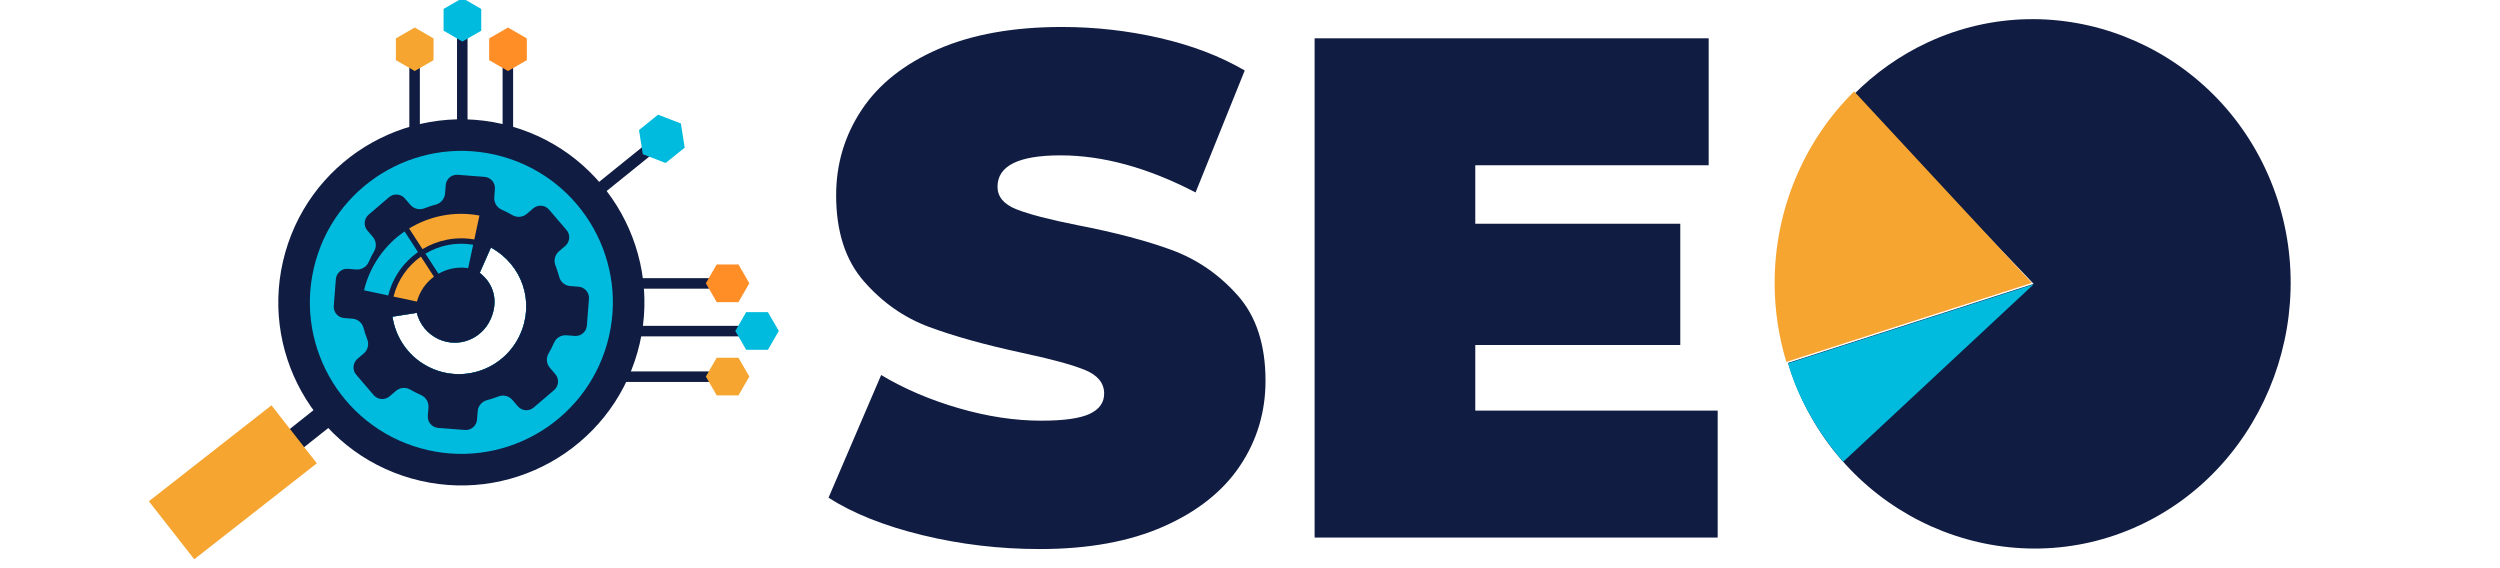
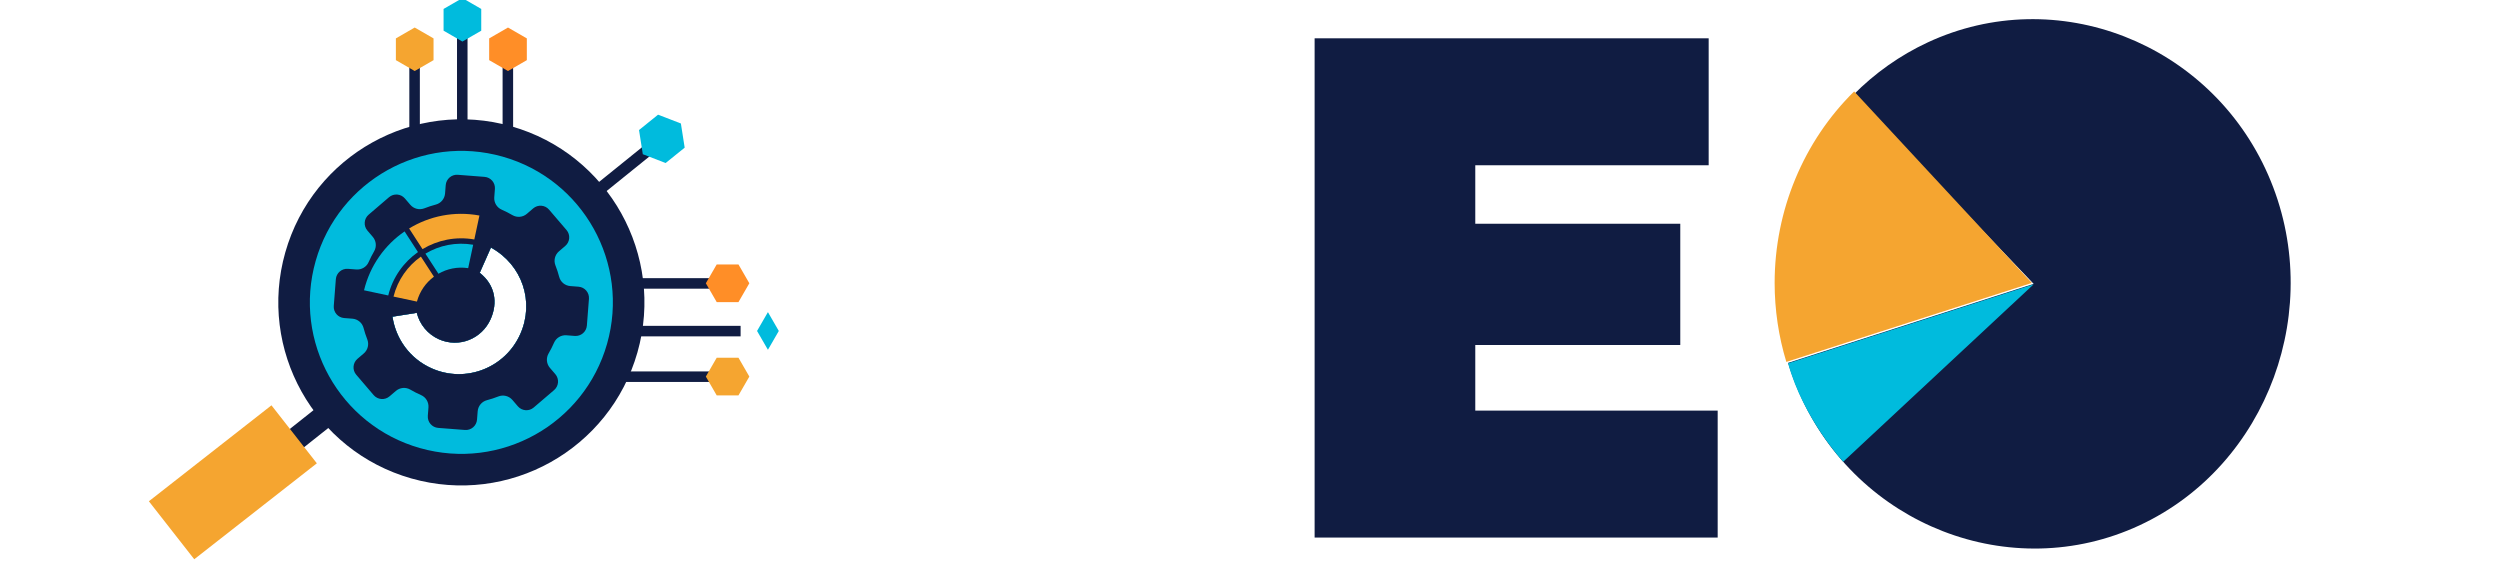
<svg xmlns="http://www.w3.org/2000/svg" xmlns:ns1="http://sodipodi.sourceforge.net/DTD/sodipodi-0.dtd" xmlns:ns2="http://www.inkscape.org/namespaces/inkscape" version="1.1" x="0px" y="0px" viewBox="0 0 63.36 13.5" enable-background="new 0 0 240 90" width="132" height="30" xml:space="preserve" id="svg11" ns1:docname="seo-logo.svg" ns2:version="1.3.2 (091e20e, 2023-11-25, custom)">
  <defs id="defs11">
    <linearGradient gradientUnits="userSpaceOnUse" id="SVGID_1_" x1="102.001" x2="102.001" y1="204.001" y2="-2.6711859e-09">
      <stop offset="0" style="stop-color:#263B74" id="stop1" />
      <stop offset="1" style="stop-color:#4D78BF" id="stop2" />
    </linearGradient>
    <linearGradient gradientUnits="userSpaceOnUse" id="SVGID_2_" x1="126.249" x2="126.249" y1="204.001" y2="28.042">
      <stop offset="0" style="stop-color:#1F3157" id="stop3" />
      <stop offset="1" style="stop-color:#3F63AF" id="stop4" />
    </linearGradient>
    <clipPath clipPathUnits="userSpaceOnUse" id="clipPath23">
      <path d="M 0,500 H 500 V 0 H 0 Z" transform="translate(-277.223,-266.519)" id="path23" />
    </clipPath>
    <clipPath clipPathUnits="userSpaceOnUse" id="clipPath25">
      <path d="M 0,500 H 500 V 0 H 0 Z" transform="translate(-277.223,-266.519)" id="path25" />
    </clipPath>
    <clipPath clipPathUnits="userSpaceOnUse" id="clipPath27">
      <path d="M 0,500 H 500 V 0 H 0 Z" transform="translate(-277.223,-266.519)" id="path27" />
    </clipPath>
    <clipPath clipPathUnits="userSpaceOnUse" id="clipPath29">
      <path d="M 0,500 H 500 V 0 H 0 Z" transform="translate(-214.452,-284.82)" id="path29" />
    </clipPath>
    <clipPath clipPathUnits="userSpaceOnUse" id="clipPath31">
      <path d="M 0,500 H 500 V 0 H 0 Z" transform="translate(-236.162,-293.744)" id="path31" />
    </clipPath>
    <clipPath clipPathUnits="userSpaceOnUse" id="clipPath33">
      <path d="M 0,500 H 500 V 0 H 0 Z" transform="translate(-255.356,-311.433)" id="path33" />
    </clipPath>
    <clipPath clipPathUnits="userSpaceOnUse" id="clipPath35">
      <path d="M 0,500 H 500 V 0 H 0 Z" transform="translate(-238.306,-295.143)" id="path35" />
    </clipPath>
    <clipPath clipPathUnits="userSpaceOnUse" id="clipPath204">
      <path d="M 0,500 H 750 V 0 H 0 Z" transform="translate(-249.008,-105.937)" id="path204" />
    </clipPath>
    <clipPath clipPathUnits="userSpaceOnUse" id="clipPath206">
      <path d="M 0,500 H 750 V 0 H 0 Z" transform="translate(-403.2,-130.086)" id="path206" />
    </clipPath>
    <clipPath clipPathUnits="userSpaceOnUse" id="clipPath208">
      <path d="M 0,500 H 750 V 0 H 0 Z" transform="translate(-464.463,-154.658)" id="path208" />
    </clipPath>
    <clipPath clipPathUnits="userSpaceOnUse" id="clipPath213">
      <path d="M 0,500 H 750 V 0 H 0 Z" transform="matrix(1.333,0,0,-1.333,0,666.667)" id="path213" />
    </clipPath>
    <clipPath clipPathUnits="userSpaceOnUse" id="clipPath211">
      <path d="m 414.546,191.74 h 49.917 v -52.499 h -49.917 z" transform="translate(-464.463,-154.573)" id="path211" />
    </clipPath>
    <clipPath clipPathUnits="userSpaceOnUse" id="clipPath215">
      <path d="M 0,500 H 750 V 0 H 0 Z" transform="translate(-464.463,-154.573)" id="path215" />
    </clipPath>
  </defs>
  <ns1:namedview id="namedview11" pagecolor="#ffffff" bordercolor="#000000" borderopacity="0.25" ns2:showpageshadow="2" ns2:pageopacity="0.0" ns2:pagecheckerboard="0" ns2:deskcolor="#d1d1d1" ns2:zoom="5.648" ns2:cx="50.548867" ns2:cy="7.8788952" ns2:window-width="1920" ns2:window-height="1001" ns2:window-x="-9" ns2:window-y="-9" ns2:window-maximized="1" ns2:current-layer="svg11" />
  <g id="Layer_2" display="none">
    <rect x="-10" y="0" display="inline" fill="none" stroke="#e8e7e7" stroke-width="1.128" stroke-miterlimit="10" width="260" height="90" id="rect1" />
  </g>
  <g id="g15" transform="translate(3.84)">
    <g id="g35" transform="matrix(0.04,0,0,0.04,-5.438,-4.438)">
      <path id="path6" d="M 0,0 -6.833,8.62 34.697,41.548 41.53,32.93 Z" style="fill:#101c42;fill-opacity:1;fill-rule:nonzero;stroke:none" transform="matrix(1.333,0,0,-1.333,228.78,386.086)" />
      <path id="path7" d="M 0,0 -21.57,27.562 36.702,73.169 58.274,45.606 Z" style="fill:#f5a530;fill-opacity:1;fill-rule:nonzero;stroke:none" transform="matrix(1.333,0,0,-1.333,163.026,454.044)" />
      <path id="path8" d="M 0,0 41.437,33.443 44.97,29.067 3.533,-4.377 Z" style="fill:#101c42;fill-opacity:1;fill-rule:nonzero;stroke:none" transform="matrix(1.333,0,0,-1.333,392.681,236.617)" />
      <path id="path9" d="m 0,0 -9.051,-7.304 -10.847,4.187 -1.803,11.487 9.05,7.305 10.85,-4.185 z" style="fill:#00bbdd;fill-opacity:1;fill-rule:nonzero;stroke:none" transform="matrix(1.333,0,0,-1.333,473.76,193.254)" />
      <path id="path10" d="m 320.661,293.118 h 47.333 v -5 h -47.333 z" style="fill:#101c42;fill-opacity:1;fill-rule:nonzero;stroke:none" transform="matrix(1.333,0,0,-1.333,0,666.667)" />
      <path id="path11" d="m 0,0 h -10.338 l -5.168,8.951 5.168,8.953 H 0 L 5.168,8.951 Z" style="fill:#ff8e27;fill-opacity:1;fill-rule:nonzero;stroke:none" transform="matrix(1.333,0,0,-1.333,507.841,291.111)" />
      <path id="path12" d="m 320.661,248.785 h 47.333 v -5 h -47.333 z" style="fill:#101c42;fill-opacity:1;fill-rule:nonzero;stroke:none" transform="matrix(1.333,0,0,-1.333,0,666.667)" />
      <path id="path13" d="m 0,0 h -10.338 l -5.168,8.951 5.168,8.953 H 0 L 5.168,8.951 Z" style="fill:#f5a530;fill-opacity:1;fill-rule:nonzero;stroke:none" transform="matrix(1.333,0,0,-1.333,507.841,350.221)" />
      <path id="path14" d="m 320.661,270.452 h 61.333 v -5 h -61.333 z" style="fill:#101c42;fill-opacity:1;fill-rule:nonzero;stroke:none" transform="matrix(1.333,0,0,-1.333,0,666.667)" />
-       <path id="path15" d="m 0,0 h -10.338 l -5.168,8.951 5.168,8.953 H 0 L 5.168,8.951 Z" style="fill:#00bbdd;fill-opacity:1;fill-rule:nonzero;stroke:none" transform="matrix(1.333,0,0,-1.333,526.508,321.332)" />
+       <path id="path15" d="m 0,0 l -5.168,8.951 5.168,8.953 H 0 L 5.168,8.951 Z" style="fill:#00bbdd;fill-opacity:1;fill-rule:nonzero;stroke:none" transform="matrix(1.333,0,0,-1.333,526.508,321.332)" />
      <path id="path16" d="m 224.532,394.091 h 5 v -47.333 h -5 z" style="fill:#101c42;fill-opacity:1;fill-rule:nonzero;stroke:none" transform="matrix(1.333,0,0,-1.333,0,666.667)" />
      <path id="path17" d="m 0,0 v -10.338 l -8.951,-5.168 -8.953,5.168 V 0 l 8.953,5.168 z" style="fill:#f5a530;fill-opacity:1;fill-rule:nonzero;stroke:none" transform="matrix(1.333,0,0,-1.333,314.644,124.03)" />
      <path id="path18" d="m 268.864,394.091 h 5 v -47.333 h -5 z" style="fill:#101c42;fill-opacity:1;fill-rule:nonzero;stroke:none" transform="matrix(1.333,0,0,-1.333,0,666.667)" />
      <path id="path19" d="m 0,0 v -10.338 l -8.951,-5.168 -8.953,5.168 V 0 l 8.953,5.168 z" style="fill:#ff8e27;fill-opacity:1;fill-rule:nonzero;stroke:none" transform="matrix(1.333,0,0,-1.333,373.754,124.03)" />
      <path id="path20" d="m 247.197,408.091 h 5 v -61.333 h -5 z" style="fill:#101c42;fill-opacity:1;fill-rule:nonzero;stroke:none" transform="matrix(1.333,0,0,-1.333,0,666.667)" />
      <path id="path21" d="m 0,0 v -10.338 l -8.951,-5.168 -8.953,5.168 V 0 l 8.953,5.168 z" style="fill:#00bbdd;fill-opacity:1;fill-rule:nonzero;stroke:none" transform="matrix(1.333,0,0,-1.333,344.865,105.363)" />
      <path id="path22" d="m 0,0 c -7.164,-16.163 -25.97,-23.507 -42.13,-16.339 -10.403,4.61 -17.071,14.066 -18.635,24.547 l 11.55,1.842 c 1.358,-5.407 5.09,-10.154 10.579,-12.589 9.475,-4.198 20.346,0.172 24.546,9.649 3.445,7.772 2.159,16.178 -5.203,21.961 l 5.315,11.996 C 0.999,32.861 6.777,15.291 0,0 M -4.249,98.71 C -50.468,111.841 -98.583,85.019 -111.713,38.799 -124.845,-7.421 -98.022,-55.535 -51.802,-68.667 -5.583,-81.798 42.53,-54.975 55.662,-8.755 68.793,37.465 41.971,85.578 -4.249,98.71" style="fill:#101c42;fill-opacity:1;fill-rule:nonzero;stroke:none" transform="matrix(1.333,0,0,-1.333,369.63,311.309)" clip-path="url(#clipPath23)" />
      <path id="path24" d="m 0,0 c -7.164,-16.163 -25.97,-23.507 -42.13,-16.339 -10.403,4.61 -17.071,14.066 -18.635,24.547 l 11.55,1.842 c 1.358,-5.407 5.09,-10.154 10.579,-12.589 9.475,-4.198 20.346,0.172 24.546,9.649 3.445,7.772 2.159,16.178 -5.203,21.961 l 5.315,11.996 C 0.999,32.861 6.777,15.291 0,0 M -8.348,84.28 C -46.599,95.148 -86.417,72.95 -97.285,34.699 -108.153,-3.552 -85.954,-43.369 -47.702,-54.237 -9.453,-65.105 30.365,-42.906 41.234,-4.655 52.1,33.595 29.902,73.413 -8.348,84.28" style="fill:#00bbdd;fill-opacity:1;fill-rule:nonzero;stroke:none" transform="matrix(1.333,0,0,-1.333,369.63,311.309)" clip-path="url(#clipPath25)" />
      <path id="path26" d="m 0,0 c -7.164,-16.163 -25.97,-23.507 -42.13,-16.339 -10.403,4.61 -17.071,14.066 -18.635,24.547 l 11.55,1.842 c 1.358,-5.407 5.09,-10.154 10.579,-12.589 9.475,-4.198 20.346,0.172 24.546,9.649 3.445,7.772 2.159,16.178 -5.203,21.961 l 5.315,11.996 C 0.999,32.861 6.777,15.291 0,0 m 27.691,22.469 -3.949,0.306 c -2.519,0.194 -4.648,1.954 -5.281,4.396 -0.482,1.861 -1.08,3.678 -1.777,5.441 -0.928,2.35 -0.25,5.025 1.673,6.67 l 3.018,2.584 c 2.242,1.919 2.504,5.312 0.578,7.544 l -8.299,9.694 c -1.916,2.25 -5.289,2.511 -7.545,0.586 L 3.102,57.104 c -1.928,-1.648 -4.676,-1.891 -6.856,-0.614 -1.635,0.956 -3.342,1.83 -5.094,2.596 -2.314,1.007 -3.734,3.375 -3.539,5.893 l 0.307,3.953 c 0.232,2.947 -1.973,5.521 -4.924,5.747 l -12.715,0.986 c -2.954,0.232 -5.518,-1.971 -5.746,-4.92 l -0.307,-3.952 c -0.196,-2.52 -1.957,-4.642 -4.391,-5.278 -1.863,-0.489 -3.682,-1.089 -5.443,-1.781 -2.358,-0.922 -5.042,-0.255 -6.68,1.67 l -2.581,3.012 c -1.916,2.25 -5.298,2.512 -7.552,0.587 l -9.684,-8.297 c -2.242,-1.911 -2.507,-5.308 -0.584,-7.546 l 2.581,-3.019 c 1.632,-1.919 1.892,-4.668 0.61,-6.846 -0.954,-1.638 -1.823,-3.337 -2.594,-5.1 -0.998,-2.317 -3.37,-3.729 -5.882,-3.534 l -3.966,0.307 c -2.942,0.231 -5.519,-1.977 -5.749,-4.926 l -0.984,-12.719 c -0.225,-2.951 1.979,-5.519 4.921,-5.744 l 3.963,-0.308 c 2.516,-0.196 4.639,-1.955 5.273,-4.394 0.488,-1.859 1.081,-3.669 1.773,-5.44 0.929,-2.362 0.25,-5.039 -1.658,-6.675 l -3.016,-2.571 c -2.245,-1.933 -2.506,-5.311 -0.581,-7.554 l 8.284,-9.69 c 1.937,-2.244 5.316,-2.509 7.547,-0.583 l 3.019,2.574 c 1.91,1.635 4.67,1.9 6.855,0.62 1.634,-0.965 3.344,-1.82 5.103,-2.598 2.308,-1.006 3.718,-3.375 3.522,-5.887 l -0.303,-3.961 c -0.227,-2.943 1.971,-5.517 4.922,-5.751 l 12.717,-0.983 c 2.957,-0.231 5.521,1.976 5.748,4.923 l 0.311,3.958 c 0.195,2.512 1.957,4.637 4.404,5.275 1.851,0.494 3.668,1.076 5.429,1.779 2.35,0.926 5.024,0.241 6.678,-1.674 l 2.578,-3.007 c 1.926,-2.245 5.309,-2.508 7.539,-0.583 l 9.704,8.294 c 2.242,1.921 2.503,5.299 0.589,7.553 l -2.587,3.003 c -1.647,1.916 -1.905,4.666 -0.627,6.856 0.964,1.641 1.83,3.337 2.593,5.1 1.012,2.311 3.373,3.724 5.895,3.528 l 3.955,-0.308 c 2.945,-0.229 5.519,1.969 5.752,4.919 l 0.988,12.718 c 0.227,2.951 -1.976,5.53 -4.928,5.757" style="fill:#101c42;fill-opacity:1;fill-rule:nonzero;stroke:none" transform="matrix(1.333,0,0,-1.333,369.63,311.309)" clip-path="url(#clipPath27)" />
      <path id="path28" d="m 0,0 -11.505,2.462 c 2.855,11.813 9.932,21.564 19.276,27.979 l 6.364,-9.818 C 7.314,15.823 2.158,8.664 0,0" style="fill:#00bbdd;fill-opacity:1;fill-rule:nonzero;stroke:none" transform="matrix(1.333,0,0,-1.333,285.936,286.906)" clip-path="url(#clipPath29)" />
      <path id="path30" d="M 0,0 -6.189,9.546 C -12.458,5.112 -17.2,-1.484 -19.207,-9.457 l 11.13,-2.38 C -6.742,-6.928 -3.83,-2.841 0,0" style="fill:#f5a530;fill-opacity:1;fill-rule:nonzero;stroke:none" transform="matrix(1.333,0,0,-1.333,314.883,275.008)" clip-path="url(#clipPath31)" />
      <path id="path32" d="M 0,0 2.43,11.375 C -9.523,13.598 -21.311,11.127 -30.985,5.223 l 6.357,-9.812 C -17.468,-0.274 -8.811,1.544 0,0" style="fill:#f5a530;fill-opacity:1;fill-rule:nonzero;stroke:none" transform="matrix(1.333,0,0,-1.333,340.474,251.423)" clip-path="url(#clipPath33)" />
      <path id="path34" d="m 0,0 c 4.156,2.383 9.091,3.419 14.136,2.659 l 2.381,11.129 C 8.394,15.183 0.422,13.511 -6.188,9.546 Z" style="fill:#00bbdd;fill-opacity:1;fill-rule:nonzero;stroke:none" transform="matrix(1.333,0,0,-1.333,317.741,273.143)" clip-path="url(#clipPath35)" />
    </g>
    <g id="g14" transform="matrix(0.933,0,0,0.933,1.144,0.45)">
-       <path id="path203" d="m 0,0 c -7.39,1.799 -13.46,4.221 -18.207,7.265 l 10.212,23.802 c 4.478,-2.676 9.494,-4.822 15.05,-6.434 5.553,-1.615 10.883,-2.422 15.99,-2.422 4.388,0 7.525,0.436 9.406,1.314 1.881,0.876 2.822,2.191 2.822,3.944 0,2.028 -1.233,3.55 -3.695,4.567 -2.466,1.014 -6.517,2.121 -12.161,3.321 -7.256,1.568 -13.303,3.252 -18.14,5.051 -4.837,1.799 -9.049,4.75 -12.631,8.857 -3.584,4.103 -5.375,9.663 -5.375,16.675 0,6.089 1.656,11.624 4.972,16.606 3.313,4.982 8.263,8.902 14.848,11.763 6.584,2.858 14.579,4.29 23.985,4.29 6.45,0 12.786,-0.716 19.013,-2.145 6.226,-1.432 11.712,-3.529 16.461,-6.297 L 53.01,66.493 c -9.228,4.796 -17.962,7.196 -26.203,7.196 -8.152,0 -12.227,-2.03 -12.227,-6.088 0,-1.938 1.209,-3.391 3.628,-4.36 2.418,-0.969 6.403,-2.006 11.959,-3.113 7.166,-1.384 13.212,-2.976 18.14,-4.775 4.925,-1.798 9.204,-4.728 12.832,-8.787 3.628,-4.06 5.442,-9.596 5.442,-16.606 0,-6.089 -1.659,-11.603 -4.972,-16.537 C 58.295,8.486 53.346,4.566 46.761,1.66 40.177,-1.245 32.182,-2.698 22.776,-2.698 14.982,-2.698 7.391,-1.799 0,0" style="fill:#101c42;fill-opacity:1;fill-rule:nonzero;stroke:none" transform="matrix(0.14,0,0,-0.14,19.713,13.572)" clip-path="url(#clipPath204)" />
      <path id="path205" d="M 0,0 V -24.633 H -78.205 V 72.236 H -1.748 V 47.604 H -47.031 V 36.256 H -7.256 V 12.73 H -47.031 V 0 Z" style="fill:#101c42;fill-opacity:1;fill-rule:nonzero;stroke:none" transform="matrix(0.14,0,0,-0.14,41.317,10.189)" clip-path="url(#clipPath206)" />
      <path id="path207" d="m 0,0 -35.027,36.626 c 4.202,4.262 9.104,7.723 14.478,10.224 24.956,11.609 54.767,0.013 66.04,-25.687 11.273,-25.701 0.014,-56.403 -24.942,-68.013 -24.956,-11.609 -54.767,-0.013 -66.04,25.687 -0.832,1.897 -1.551,3.844 -2.154,5.831 z" style="fill:#101c42;fill-opacity:1;fill-rule:nonzero;stroke:none" transform="matrix(0.14,0,0,-0.14,49.9,6.746)" clip-path="url(#clipPath208)" />
      <g opacity="0.3" id="g212" clip-path="url(#clipPath213)" transform="matrix(0.105,0,0,0.105,-15.174,-41.639)" style="opacity:1;fill:#f5a530;fill-opacity:1">
        <path d="m 0,0 -47.645,-15.332 c -1.506,4.963 -2.272,10.132 -2.272,15.332 0,14.033 5.58,27.472 15.431,37.167 z" style="fill:#f5a530;fill-opacity:1;fill-rule:nonzero;stroke:none" transform="matrix(1.333,0,0,-1.333,619.285,460.569)" clip-path="url(#clipPath211)" id="path212" />
      </g>
      <path id="path214" d="m 0,0 -36.951,-34.434 c 0,0 -7.738,8.331 -10.694,19.102 z" style="fill:#00bbdd;fill-opacity:1;fill-rule:nonzero;stroke:none" transform="matrix(0.14,0,0,-0.14,49.9,6.758)" clip-path="url(#clipPath215)" />
    </g>
  </g>
</svg>